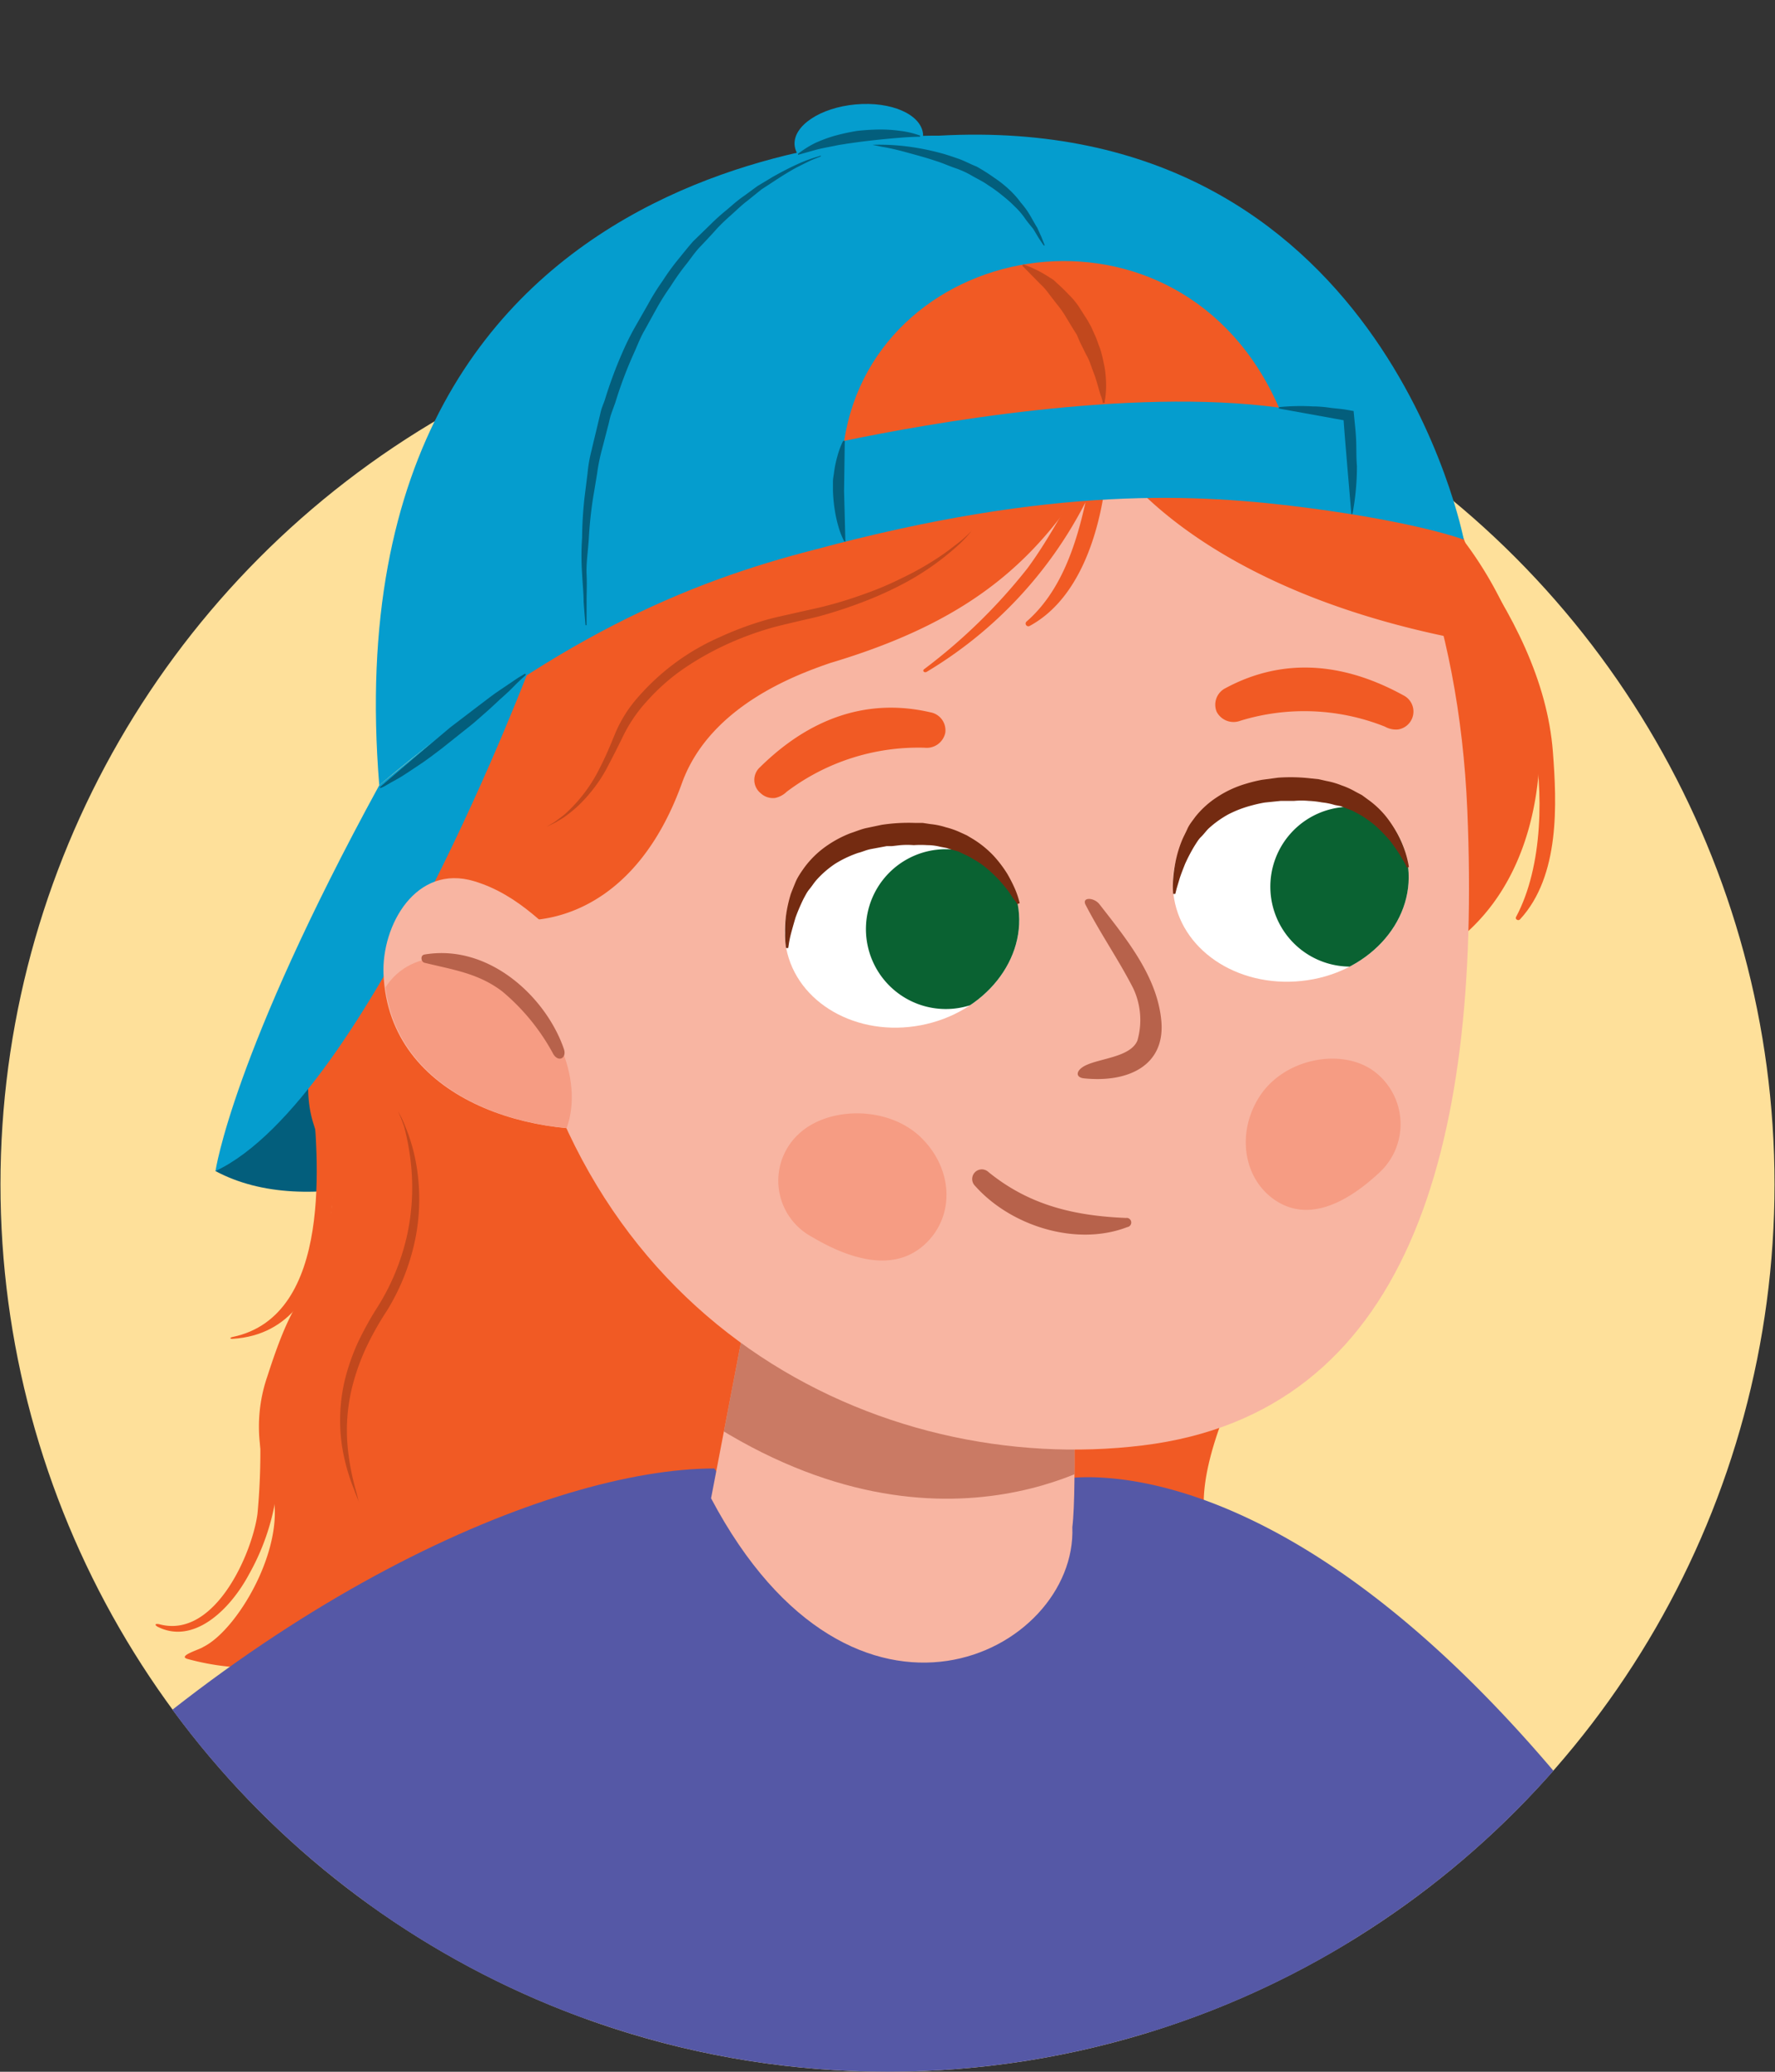
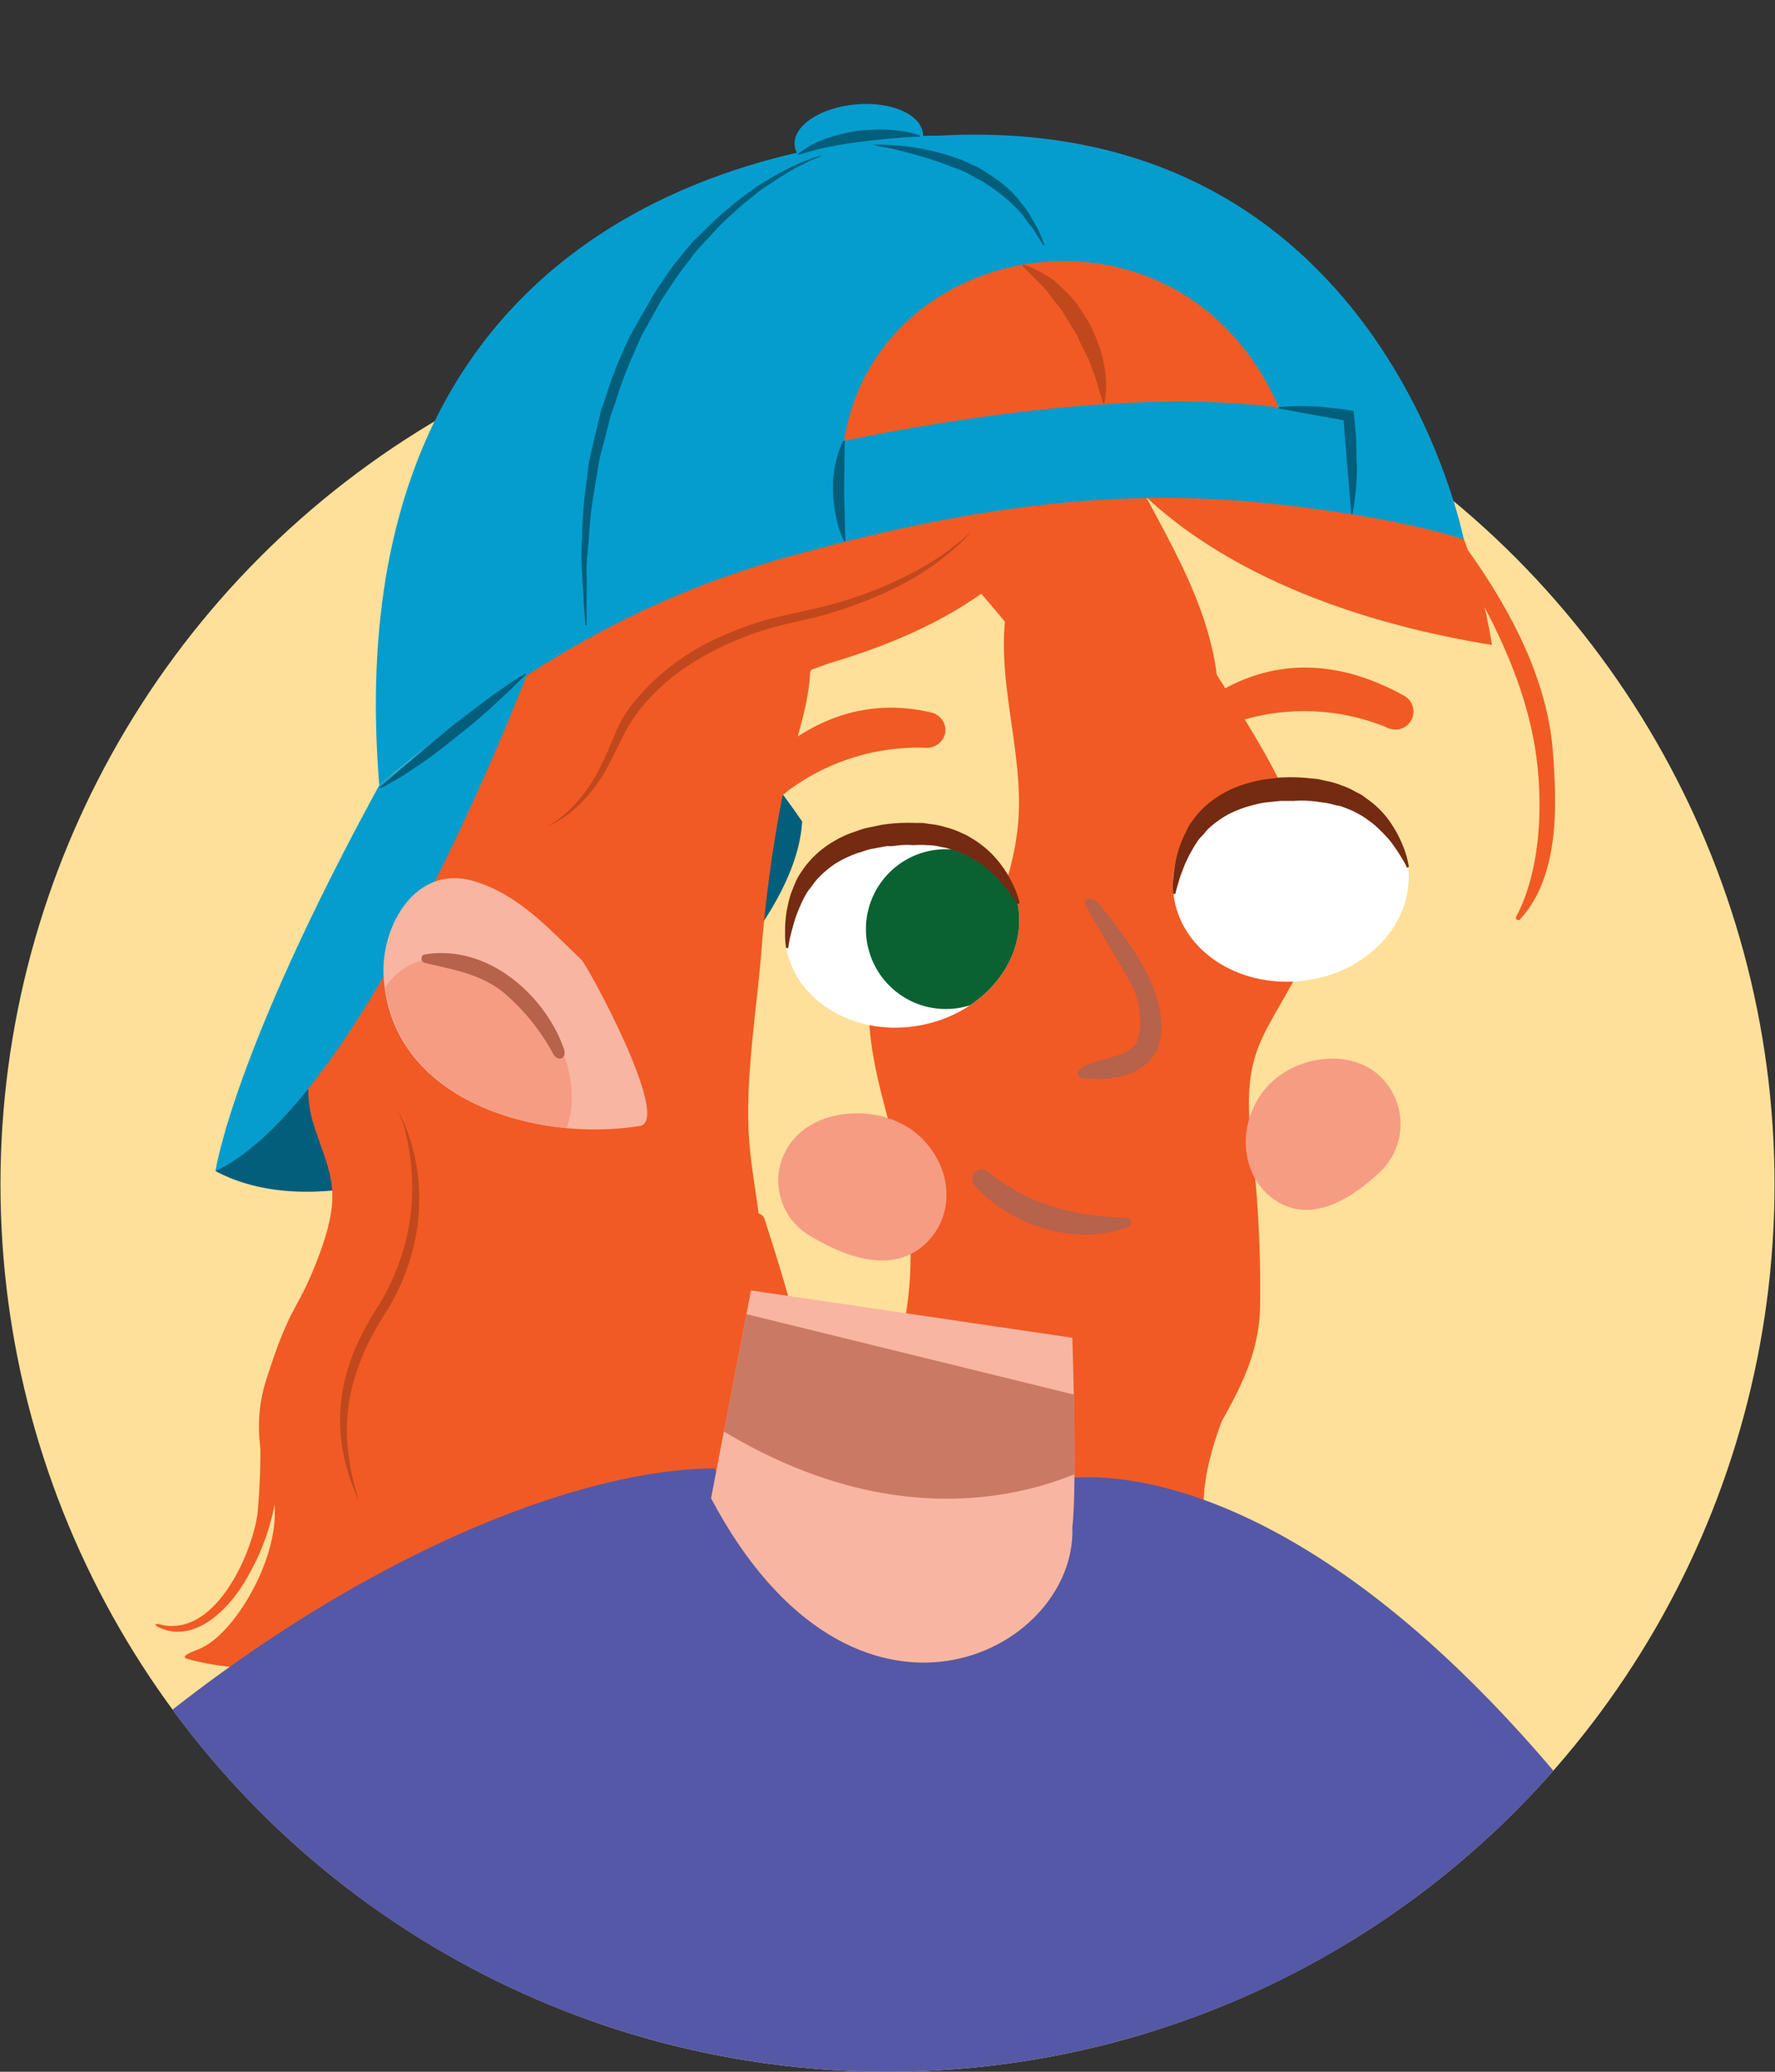
<svg xmlns="http://www.w3.org/2000/svg" width="150" height="175" viewBox="0 0 150 175">
  <rect x="0" y="0" width="150" height="175" fill="#333333" stroke="none" />
  <defs>
    <clipPath id="a">
      <path d="M0,100A75,75,0,0,0,150,100c0-41.4-33.56-96.51-75-96.51S0,58.64,0,100Z" fill="none" />
    </clipPath>
    <clipPath id="b">
      <path d="M90.62,113s.42,12.6,0,16c.42,10.59-18.47,20.34-30.53-2.44L63.46,109Z" fill="none" />
    </clipPath>
    <clipPath id="c">
      <path d="M49.16,81.09c-2.77-2.64-5.27-5.5-9-6.65-4.93-1.5-7.86,3.72-7.68,7.87.46,10.62,12.85,14.22,21.65,12.8C56.82,94.67,49.68,81.59,49.16,81.09Z" fill="none" />
    </clipPath>
    <clipPath id="d">
      <path d="M119,73.28c.52,4.69-3.49,9-9,9.58s-10.32-2.7-10.84-7.38,3.49-9,9-9.58S118.48,68.6,119,73.28Z" fill="none" />
    </clipPath>
    <clipPath id="e">
      <path d="M86,76.35c.88,4.63-2.78,9.22-8.18,10.25s-10.49-1.88-11.38-6.51,2.78-9.21,8.18-10.25S85.15,71.72,86,76.35Z" fill="none" />
    </clipPath>
  </defs>
  <g clip-path="url(#a)">
    <circle cx="75" cy="100.04" r="74.96" fill="#fee09a" />
    <path d="M47.67,129.59c-.09-.82-1.72-1-1.68-.17.27,4.36,1.14,8.94-1.11,12.62-.22.36-.12.46.16.18C48.34,139,48.19,134.08,47.67,129.59Z" fill="#f15a24" />
    <path d="M78.13,41.88C80.42,39.29,93.39,35,94.3,37c3.27,6.92,7.59,12.8,8.53,20l.58.92c4,6.42,10.63,16.15,6,24.76-2.75,5.09-4.42,6.38-3.7,13.48a101.88,101.88,0,0,1,.78,13.93c0,5.38-3,9.1-4.29,12-2.85,6.8-2,11.75.66,13.31.19.21.92.74,0,1-6.77,2.18-11.47,2.3-15.8-3.47a11.32,11.32,0,0,0-.57,6.39c.15.57.31,1.39-.37,1.4-8,0-15.25-4-16-5.79-2.43-3.49,1.64-12,4.4-16.31a19.25,19.25,0,0,1,1-3.34A29.86,29.86,0,0,0,76.78,103c-.47-6-3.15-11.23-3.36-17.31,0-1.32,1.32-2.75,2.38-2.43a5.66,5.66,0,0,1,0-1.43,2.4,2.4,0,0,1,2.79-2.15,3.42,3.42,0,0,1,1,.43.27.27,0,0,1,0-.09,1.59,1.59,0,0,1,2.92-.87l.21.49c.06-.12.12-.24.19-.36a24,24,0,0,0,3.07-9.17c.69-5.81-1.61-11.81-1.06-17.6-1.55-1.87-3.22-3.73-4.57-5.51-1.14-1-2.33-2-3.59-3C76.07,43.55,76.86,42.68,78.13,41.88Z" fill="#f15a24" />
    <path d="M105.23,132.29c-6.27-1.95-2.74-11.1-.1-16.64.36-.76-.61-1.06-1.09-.48a15.82,15.82,0,0,0-4,11.58c.23,2.49,2.16,6.05,5,5.64C105.32,132.36,105.47,132.36,105.23,132.29Z" fill="#f15a24" />
    <path d="M90.94,139.76c-4.51-.46-3.25-9.31-3.84-13-.1-.63-1.08-.51-1.17.19-.45,3.64,0,13.42,4.9,13.09C91.18,140,91.26,139.79,90.94,139.76Z" fill="#f15a24" />
    <path d="M46,46.07S59,56.62,67.79,69.39c-.9,14.8-34.12,37.8-49.58,29.53,0,0,3.17-6.1,17.17-31Z" fill="#035e7c" />
    <path d="M64.62,103a.7.7,0,0,0-.51-.49c-.32-2.41-.77-4.78-.86-7.27-.18-5,.76-10.37,1.14-15.47a117,117,0,0,1,1.75-12.62c.64-3.39,2.15-6.94,2.32-10.31.11-.37.22-.74.31-1.12a1.44,1.44,0,0,0-1.2-1.9l-.42-.3c-1.6-2.26-13.43-5.64-14.85-3.85-5.08,6.38-10.93,11.86-13.76,18.41l-.83.86c-5.66,6-13.61,18.3-11.24,25.92,1.41,4.51,2.73,5.64.13,12.1-1.54,3.85-2.06,3.25-4,9.28a13,13,0,0,0,.13,8.88c2,4.66-2.48,12.49-5.56,14-.25.2-2.16.74-1.36,1,6.17,1.72,14.69.87,18.27-6-.1-.39,3.37,2.86-1.2,8.43-.38.48-.47.94.21.79,5.51-1.24,8.6-2.94,10.57-9.46a4.54,4.54,0,0,1,2.68,2.22c.47.73.71.85.49,2.68-.11.85,3.06-.24,5-3.1.31-.45.57-.88.82-1.31a6.44,6.44,0,0,1,.88,2.47c.3,2.06-.75,3.71-1.53,5.69a.72.72,0,0,0,1.07.89h0c7.39-2.42,11.95-8.17,14.17-15.3C70.05,119.5,67,110.48,64.62,103Z" fill="#f15a24" />
    <path d="M23.22,119.77c-.15-.7-1.28-.24-1.27.45a55.9,55.9,0,0,1-.19,7.64c-.44,3.33-3.58,10.56-8.25,9.35-.34-.09-.51,0-.21.19,3,1.54,6.09-1.32,7.76-4.45A19.51,19.51,0,0,0,23.22,119.77Z" fill="#f15a24" />
-     <path d="M27.79,91.74c-.13-.87-1.5-.47-1.42.41.53,5.47,1.82,19-6.7,20.78-.3.06-.24.18,0,.16C29.48,112.47,28.59,97.51,27.79,91.74Z" fill="#f15a24" />
    <path d="M37.07,125.34c-2,7.26-7.18,18-16.34,16.55-.38-.06-.67,0-.3.15,4.15,1.42,8.35-.49,11.72-4a26.1,26.1,0,0,0,6.56-12.77C38.93,124.22,37.35,124.32,37.07,125.34Z" fill="#f15a24" />
    <path d="M33.64,93.88a8,8,0,0,1,.6,1.25,15.1,15.1,0,0,1,1,3.61,17.26,17.26,0,0,1-.08,5.58,18.64,18.64,0,0,1-2.46,6.39,25.72,25.72,0,0,0-1.7,3,18.62,18.62,0,0,0-1.12,3,15.17,15.17,0,0,0-.51,5.39,20.37,20.37,0,0,0,.67,3.67c.12.43.21.78.25,1a.56.56,0,0,1,0,.39.52.52,0,0,0,0-.37c-.07-.22-.22-.54-.38-1a16.8,16.8,0,0,1-1-3.6,14.75,14.75,0,0,1,.23-5.62,18,18,0,0,1,1.11-3.18,27.37,27.37,0,0,1,1.72-3.09,19.23,19.23,0,0,0,2.44-6,18.91,18.91,0,0,0,.37-5.41,20.46,20.46,0,0,0-.62-3.69A13.88,13.88,0,0,0,33.64,93.88Z" fill="#c1481d" />
    <path d="M122.21,179.68A35.13,35.13,0,0,1,145,168.38C113.57,119.1,89.35,125,89.35,125l-3.3,32.92,17.61,21.79Z" fill="#5558a6" />
    <path d="M113.18,179.68a148.65,148.65,0,0,0,.68-19c-1.93-34.17-16.63-31.46-19.7-32.15-4.64-1-33.13.05-33.13.05-19,3.47-29.6,26.3-35.51,51.12Z" fill="#5558a6" />
    <path d="M39.37,179.68c16.06-12.73,34.88-33.8,21-55.64C46.5,124.05,21.1,135-1.71,159.37c0,0-1.89,11.07,2.28,20.31Z" fill="#5558a6" />
    <path d="M90.62,113s.42,12.6,0,16c.42,10.59-18.47,20.34-30.53-2.44L63.46,109Z" fill="#f8b5a2" />
    <g clip-path="url(#b)">
      <path d="M62,110.74l33,8.1-.25,3.63s-14.63,10.74-35-2.44Z" fill="#b7624b" opacity="0.7" />
    </g>
    <path d="M124.17,46.63c-.35-.48-1.4-.05-1.1.45,2.91,4.84,5.39,9.73,6.47,15.08.92,4.58.88,11-1.43,15.31-.09.17.19.35.34.19,3.4-3.68,3.11-9.82,2.78-14.15C130.77,57.5,127.82,51.79,124.17,46.63Z" fill="#f15a24" />
-     <path d="M119.47,41.13c-2.9-2.53-9-.47-8.26,2.13,1.85,6.7,7.29,12.77,8.32,19.65a18.33,18.33,0,0,1-1.28,9.69c-1.29,3.22-4.8,5.68-7.22,8.63-.92,1.13.66,2.37,3,2,12.69-2.06,15.5-12,16-18C130.56,57.5,126.92,47.62,119.47,41.13Z" fill="#f15a24" />
    <path d="M78,11.28c.15,1.63-2.16,3.17-5.16,3.44s-5.55-.83-5.69-2.46,2.16-3.17,5.16-3.44S77.8,9.65,78,11.28Z" fill="#059dce" />
-     <path d="M124,68.48c1.21,28.77-5.13,50.87-27.41,53.61S47.9,111.8,43.3,79.44C39.25,51,54.08,23.92,81.05,19.67,103.29,16.16,122.63,35.78,124,68.48Z" fill="#f8b5a2" />
    <path d="M92.91,76.38c-.46-.59-1.53-.63-1.16.07,1.35,2.59,2.75,4.57,4,7a6.28,6.28,0,0,1,.37,4.44c-.58,1.42-3.21,1.5-4.43,2.13-.78.4-.84,1-.06,1.07,3.75.38,6.85-1.11,6.51-4.86S95.19,79.31,92.91,76.38Z" fill="#b7624b" />
    <path d="M118,35c-7.14-10-25.57-16.19-25.57-16.19L70.63,20.6,54.26,28.77,38.69,40.39l1.13,17.09L38.39,76c3.72,3,14.43,3.55,19.25-9.88C60,59.65,67.26,57,70.17,56c12.56-3.75,18.24-9.24,23.22-18.13,0,0,6.73,12.37,32.69,16.61A44.87,44.87,0,0,0,118,35Z" fill="#f15a24" />
    <path d="M115.89,90.33a5.57,5.57,0,0,1,.62,8.77c-2.74,2.54-5.92,4.13-8.69,2.32s-3.37-5.78-1.34-8.86S113.12,88.53,115.89,90.33Z" fill="#f69c83" />
    <path d="M45,55.78S31.1,92.85,18.21,98.92c0,0,1.41-9.85,13.84-32.59Z" fill="#059dce" />
    <path d="M67.58,95.71a5.38,5.38,0,0,0,1,8.75c3.36,2,7,3,9.56.66s2.44-6.32-.27-9S70.15,93.41,67.58,95.71Z" fill="#f69c83" />
    <path d="M119,73.28c.52,4.69-3.49,9-9,9.58s-10.32-2.7-10.84-7.38,3.49-9,9-9.58S118.48,68.6,119,73.28Z" fill="#fff" />
    <path d="M49.15,81.09c-2.77-2.64-5.27-5.5-9.06-6.65-4.93-1.5-7.86,3.72-7.68,7.87.46,10.62,12.85,14.22,21.66,12.8C56.81,94.67,49.67,81.59,49.15,81.09Z" fill="#f8b5a2" />
    <g clip-path="url(#c)">
      <path d="M45.61,85.47c3.41,4.34,3.63,9.85.5,12.3s-8.42.93-11.82-3.41-3.63-9.85-.5-12.3S42.21,81.13,45.61,85.47Z" fill="#f69c83" />
      <path d="M47.66,88.63c-1.48-4.36-6.31-8.94-11.8-8-.36.07-.28.61,0,.69,2.43.6,4.55.88,6.58,2.42a18,18,0,0,1,4.32,5.3C47.21,89.77,47.9,89.36,47.66,88.63Z" fill="#b7624b" />
    </g>
    <path d="M65.52,67.4A1.51,1.51,0,0,1,64.28,67a1.44,1.44,0,0,1-.06-2.19c2.55-2.51,7.44-6.26,14.41-4.64a1.54,1.54,0,0,1,1.25,1.74,1.6,1.6,0,0,1-1.74,1.25,18.46,18.46,0,0,0-11.66,3.72A2,2,0,0,1,65.52,67.4Z" fill="#f15a24" />
    <path d="M118.12,61.62a1.53,1.53,0,0,0,.58-2.83c-3.13-1.73-8.83-4.06-15.14-.66a1.56,1.56,0,0,0-.74,2,1.61,1.61,0,0,0,2,.75,18.43,18.43,0,0,1,12.22.5A1.91,1.91,0,0,0,118.12,61.62Z" fill="#f15a24" />
    <g clip-path="url(#d)">
-       <path d="M120.85,74.71a6.75,6.75,0,1,1-6.93-6.56A6.76,6.76,0,0,1,120.85,74.71Z" fill="#0a6232" />
-     </g>
+       </g>
    <path d="M118.9,73.3s-.05-.12-.14-.3-.27-.47-.47-.8-.48-.72-.79-1.14a13.59,13.59,0,0,0-1.19-1.24,7.3,7.3,0,0,0-.74-.58,5.81,5.81,0,0,0-.83-.52l-.45-.24-.48-.19-.49-.19L112.8,68a5.44,5.44,0,0,0-1.08-.22,8.42,8.42,0,0,0-1.15-.13,6.7,6.7,0,0,0-1.19,0l-.61,0h-.52l-1.37.14a11,11,0,0,0-1.08.24,9.57,9.57,0,0,0-2,.76,8.64,8.64,0,0,0-1.65,1.18c-.24.23-.42.5-.65.72s-.39.51-.56.77a14.17,14.17,0,0,0-.8,1.53c-.19.49-.37.93-.48,1.31s-.21.68-.26.89-.08.32-.08.32l-.18,0a8.37,8.37,0,0,1,0-1.27,11.69,11.69,0,0,1,.2-1.44A10,10,0,0,1,99.88,71c.13-.32.31-.64.47-1s.41-.65.66-1a7.72,7.72,0,0,1,1.86-1.68,9,9,0,0,1,2.43-1.12,12.65,12.65,0,0,1,1.35-.33l1.35-.18a15,15,0,0,1,2.77.06l.67.07.66.15a6.64,6.64,0,0,1,1.27.37,6.53,6.53,0,0,1,1.17.53l.55.29.49.36a7.71,7.71,0,0,1,1.62,1.54,9.89,9.89,0,0,1,1,1.59,10.85,10.85,0,0,1,.56,1.34,8.08,8.08,0,0,1,.3,1.24Z" fill="#742b11" />
    <path d="M86,76.35c.88,4.63-2.78,9.22-8.18,10.25s-10.49-1.88-11.38-6.51,2.78-9.21,8.18-10.25S85.15,71.72,86,76.35Z" fill="#fff" />
    <g clip-path="url(#e)">
      <path d="M86.64,77.77a6.75,6.75,0,1,1-7.43-6A6.74,6.74,0,0,1,86.64,77.77Z" fill="#0a6232" />
    </g>
-     <path d="M78.09,56.53A47.35,47.35,0,0,0,86.83,48c2-2.71,3.44-5.69,5.23-8.51a.44.44,0,0,1,.24-.19c.06-.32.12-.65.17-1,.12-.65,1.19-.59,1.16.06C93.42,42.86,92,50.18,87,52.88a.23.23,0,0,1-.27-.36c2.9-2.51,4.19-6.42,5-10.09A35.56,35.56,0,0,1,78.31,56.75C78.12,56.86,77.92,56.67,78.09,56.53Z" fill="#f15a24" />
    <path d="M85.94,76.37s0-.1-.16-.28-.31-.44-.53-.76a13.54,13.54,0,0,0-.89-1.07,12.14,12.14,0,0,0-1.27-1.15,7.11,7.11,0,0,0-.79-.51,6,6,0,0,0-.87-.46L81,71.93l-.5-.14-.5-.16-.53-.1a4.36,4.36,0,0,0-1.1-.14,8.66,8.66,0,0,0-1.15,0A6.85,6.85,0,0,0,76,71.4l-.61.07-.3,0-.15,0h0l.09,0h0l-.09,0-1.34.25c-.45.09-.7.23-1.07.32a9.42,9.42,0,0,0-1.95.92A8.22,8.22,0,0,0,69,74.33c-.22.25-.39.53-.6.78s-.34.53-.49.8a15.79,15.79,0,0,0-.68,1.59c-.15.5-.29,1-.38,1.34s-.16.7-.19.91-.05.33-.05.33l-.18,0a7.32,7.32,0,0,1-.09-1.27,9.83,9.83,0,0,1,.08-1.45,11.59,11.59,0,0,1,.41-1.85c.12-.32.26-.66.4-1s.36-.68.58-1a8,8,0,0,1,1.72-1.82,9.53,9.53,0,0,1,2.34-1.31c.44-.14.87-.33,1.32-.43l1.33-.28a15.2,15.2,0,0,1,2.76-.16l.68,0,.67.1a6.25,6.25,0,0,1,1.3.27,6.81,6.81,0,0,1,1.2.42l.57.26.52.31a8.56,8.56,0,0,1,1.74,1.41,10.25,10.25,0,0,1,1.15,1.51,12.27,12.27,0,0,1,.66,1.29,7.12,7.12,0,0,1,.4,1.21Z" fill="#742b11" />
    <path d="M123.7,45.58s-6.91-36.2-44.36-34.12c0,0-51.87-1.27-47.29,54.87C46.68,54,58,49.2,68.84,46.43v0C89,41,101.29,41.69,110.59,42.91S123.7,45.58,123.7,45.58ZM71.34,37.24C74,19.86,99.78,15.41,108.08,34.43,95.45,32.72,78.36,35.78,71.34,37.24Z" fill="#059dce" />
    <path d="M77.73,11.55s-.65,0-1.62.08-2.27.2-3.56.37l-1,.14c-.31.06-.63.09-.92.16-.6.12-1.16.22-1.63.34l-1.56.44,0-.09a8.58,8.58,0,0,1,1.45-.91,12.2,12.2,0,0,1,1.61-.6,18.4,18.4,0,0,1,1.91-.42,19.05,19.05,0,0,1,2-.12,12.24,12.24,0,0,1,1.7.12,7.29,7.29,0,0,1,1.66.4Z" fill="#035e7c" />
    <path d="M44.44,57s-.17.18-.5.47-.74.77-1.28,1.24-1.15,1.08-1.84,1.67c-.34.29-.69.62-1.06.91s-.75.59-1.13.9-.76.6-1.13.9-.76.57-1.12.85c-.73.55-1.47,1-2.07,1.41s-1.18.68-1.55.91-.61.31-.61.31l-.06-.07,1.85-1.58c1.12-.95,2.6-2.22,4.1-3.47l2.28-1.74c.73-.55,1.4-1.08,2-1.47l1.48-1,.58-.34Z" fill="#035e7c" />
    <path d="M69.38,13.2l-.49.2c-.33.12-.78.35-1.36.64s-1.25.7-2,1.19L64.35,16l-1.24,1c-.44.33-.85.74-1.3,1.14s-.9.81-1.32,1.28-.87.95-1.33,1.43-.83,1.06-1.27,1.6a20.21,20.21,0,0,0-1.21,1.72A20.88,20.88,0,0,0,55.52,26l-1.06,1.92c-.37.63-.62,1.33-.93,2A34.65,34.65,0,0,0,52,34c-.12.34-.25.68-.36,1s-.17.69-.26,1c-.18.69-.35,1.37-.52,2a16.08,16.08,0,0,0-.4,2c-.11.65-.21,1.3-.32,1.92a34.35,34.35,0,0,0-.38,3.56c-.07,1.1-.23,2.11-.19,3s0,1.69,0,2.33c0,1.3,0,2,0,2h-.09s-.07-.74-.16-2c0-.65-.08-1.43-.13-2.34a22.45,22.45,0,0,1,0-3.05A33.92,33.92,0,0,1,49.4,42c.08-.64.16-1.29.25-2A12.13,12.13,0,0,1,50,38c.16-.69.33-1.38.5-2.09.08-.35.17-.7.25-1.06s.23-.7.34-1a37,37,0,0,1,1.57-4.22,22.45,22.45,0,0,1,1-2l1.11-1.94A19.63,19.63,0,0,1,56,23.72,19,19,0,0,1,57.24,22c.45-.55.88-1.1,1.33-1.61L60,19a18.09,18.09,0,0,1,1.4-1.26c.46-.39.9-.79,1.36-1.11s.89-.66,1.31-.95l1.25-.75c.8-.45,1.51-.81,2.11-1.08a11.94,11.94,0,0,1,1.41-.54l.51-.16Z" fill="#035e7c" />
    <path d="M73.77,12.23a18.79,18.79,0,0,1,2.81.13,21,21,0,0,1,2.84.55c.51.13,1,.3,1.55.49s1,.45,1.56.67A16.29,16.29,0,0,1,84,15a9.94,9.94,0,0,1,1.27,1,7.72,7.72,0,0,1,1,1.12,7,7,0,0,1,.8,1.11c.21.37.4.71.58,1L88,20l.29.73-.09,0s-.17-.24-.44-.65q-.18-.31-.45-.75c-.21-.26-.46-.55-.69-.88a6.31,6.31,0,0,0-.86-1,10.9,10.9,0,0,0-1.06-.94,11.38,11.38,0,0,0-1.23-.89c-.41-.3-.9-.52-1.36-.79s-.94-.48-1.44-.65-1-.4-1.45-.54c-1-.34-1.89-.57-2.69-.79s-1.49-.37-2-.45l-.77-.16Z" fill="#035e7c" />
    <path d="M71.39,37.24l-.06,4.25c.06,2.13.11,4.25.11,4.25h-.09a6.57,6.57,0,0,1-.51-1.31,10.83,10.83,0,0,1-.3-1.37,13.64,13.64,0,0,1-.15-1.58c0-.27,0-.53,0-.8s.06-.51.09-.76a9.29,9.29,0,0,1,.28-1.36,6.9,6.9,0,0,1,.49-1.32Z" fill="#035e7c" />
    <path d="M108.09,34.39a18.42,18.42,0,0,1,2.87-.06c.47,0,1,.05,1.41.11s.94.09,1.4.17l.62.11.06.64c.07.67.14,1.34.16,2s0,1.35.06,2a21.72,21.72,0,0,1-.38,4.07h-.09l-.34-4c-.11-1.34-.23-2.68-.32-4l.07.08-5.54-1Z" fill="#035e7c" />
    <path d="M93.19,34.06s0-.22-.14-.58-.25-.87-.45-1.48c-.09-.31-.23-.63-.36-1S92,30.32,91.81,30l-.55-1.11L91,28.28l-.34-.54L90,26.65a8.34,8.34,0,0,0-.72-1l-.7-.91a5.23,5.23,0,0,0-.69-.77l-1.5-1.53.09-.11a10.1,10.1,0,0,1,2.05,1l.46.29c.15.11.27.25.42.38s.59.54.88.86a6.32,6.32,0,0,1,.85,1L91.87,27l.34.6.27.61c.2.4.32.83.48,1.22a9.43,9.43,0,0,1,.3,1.19,6.29,6.29,0,0,1,.17,1.09,7.66,7.66,0,0,1,0,1.67,3.19,3.19,0,0,1-.07.47l0,.16Z" fill="#c1481d" />
    <path d="M82.12,44.83a10.33,10.33,0,0,1-1.32,1.38,22.54,22.54,0,0,1-4.28,3,30.82,30.82,0,0,1-3.24,1.5A39.23,39.23,0,0,1,69.44,52c-.68.19-1.38.33-2.09.5s-1.41.33-2.11.52a26.84,26.84,0,0,0-4,1.49,24.59,24.59,0,0,0-3.65,2.1,17.47,17.47,0,0,0-2.94,2.64,12.35,12.35,0,0,0-2,2.94c-.48,1-1,2-1.47,2.89a13,13,0,0,1-1.64,2.28,10.48,10.48,0,0,1-1.65,1.51,5.61,5.61,0,0,1-.71.46,3.51,3.51,0,0,1-.56.3l-.47.22.45-.26a3.45,3.45,0,0,0,.51-.34c.19-.14.42-.3.65-.5a12.82,12.82,0,0,0,2.92-3.87c.46-.88.87-1.85,1.3-2.91a11.14,11.14,0,0,1,2-3.15,19.54,19.54,0,0,1,6.84-5A27.44,27.44,0,0,1,65,52.29c.72-.19,1.42-.33,2.14-.5l2.06-.46A34.87,34.87,0,0,0,73,50.19a27.46,27.46,0,0,0,3.24-1.37,24.93,24.93,0,0,0,2.58-1.42,19.66,19.66,0,0,0,1.83-1.29A11.47,11.47,0,0,0,82.12,44.83Z" fill="#c1481d" />
    <path d="M95.15,102.88C90.8,102.7,87,101.82,83.53,99a.81.81,0,0,0-1.12,1.18c3,3.37,8.53,5.14,12.86,3.47A.38.38,0,0,0,95.15,102.88Z" fill="#b7624b" />
  </g>
</svg>